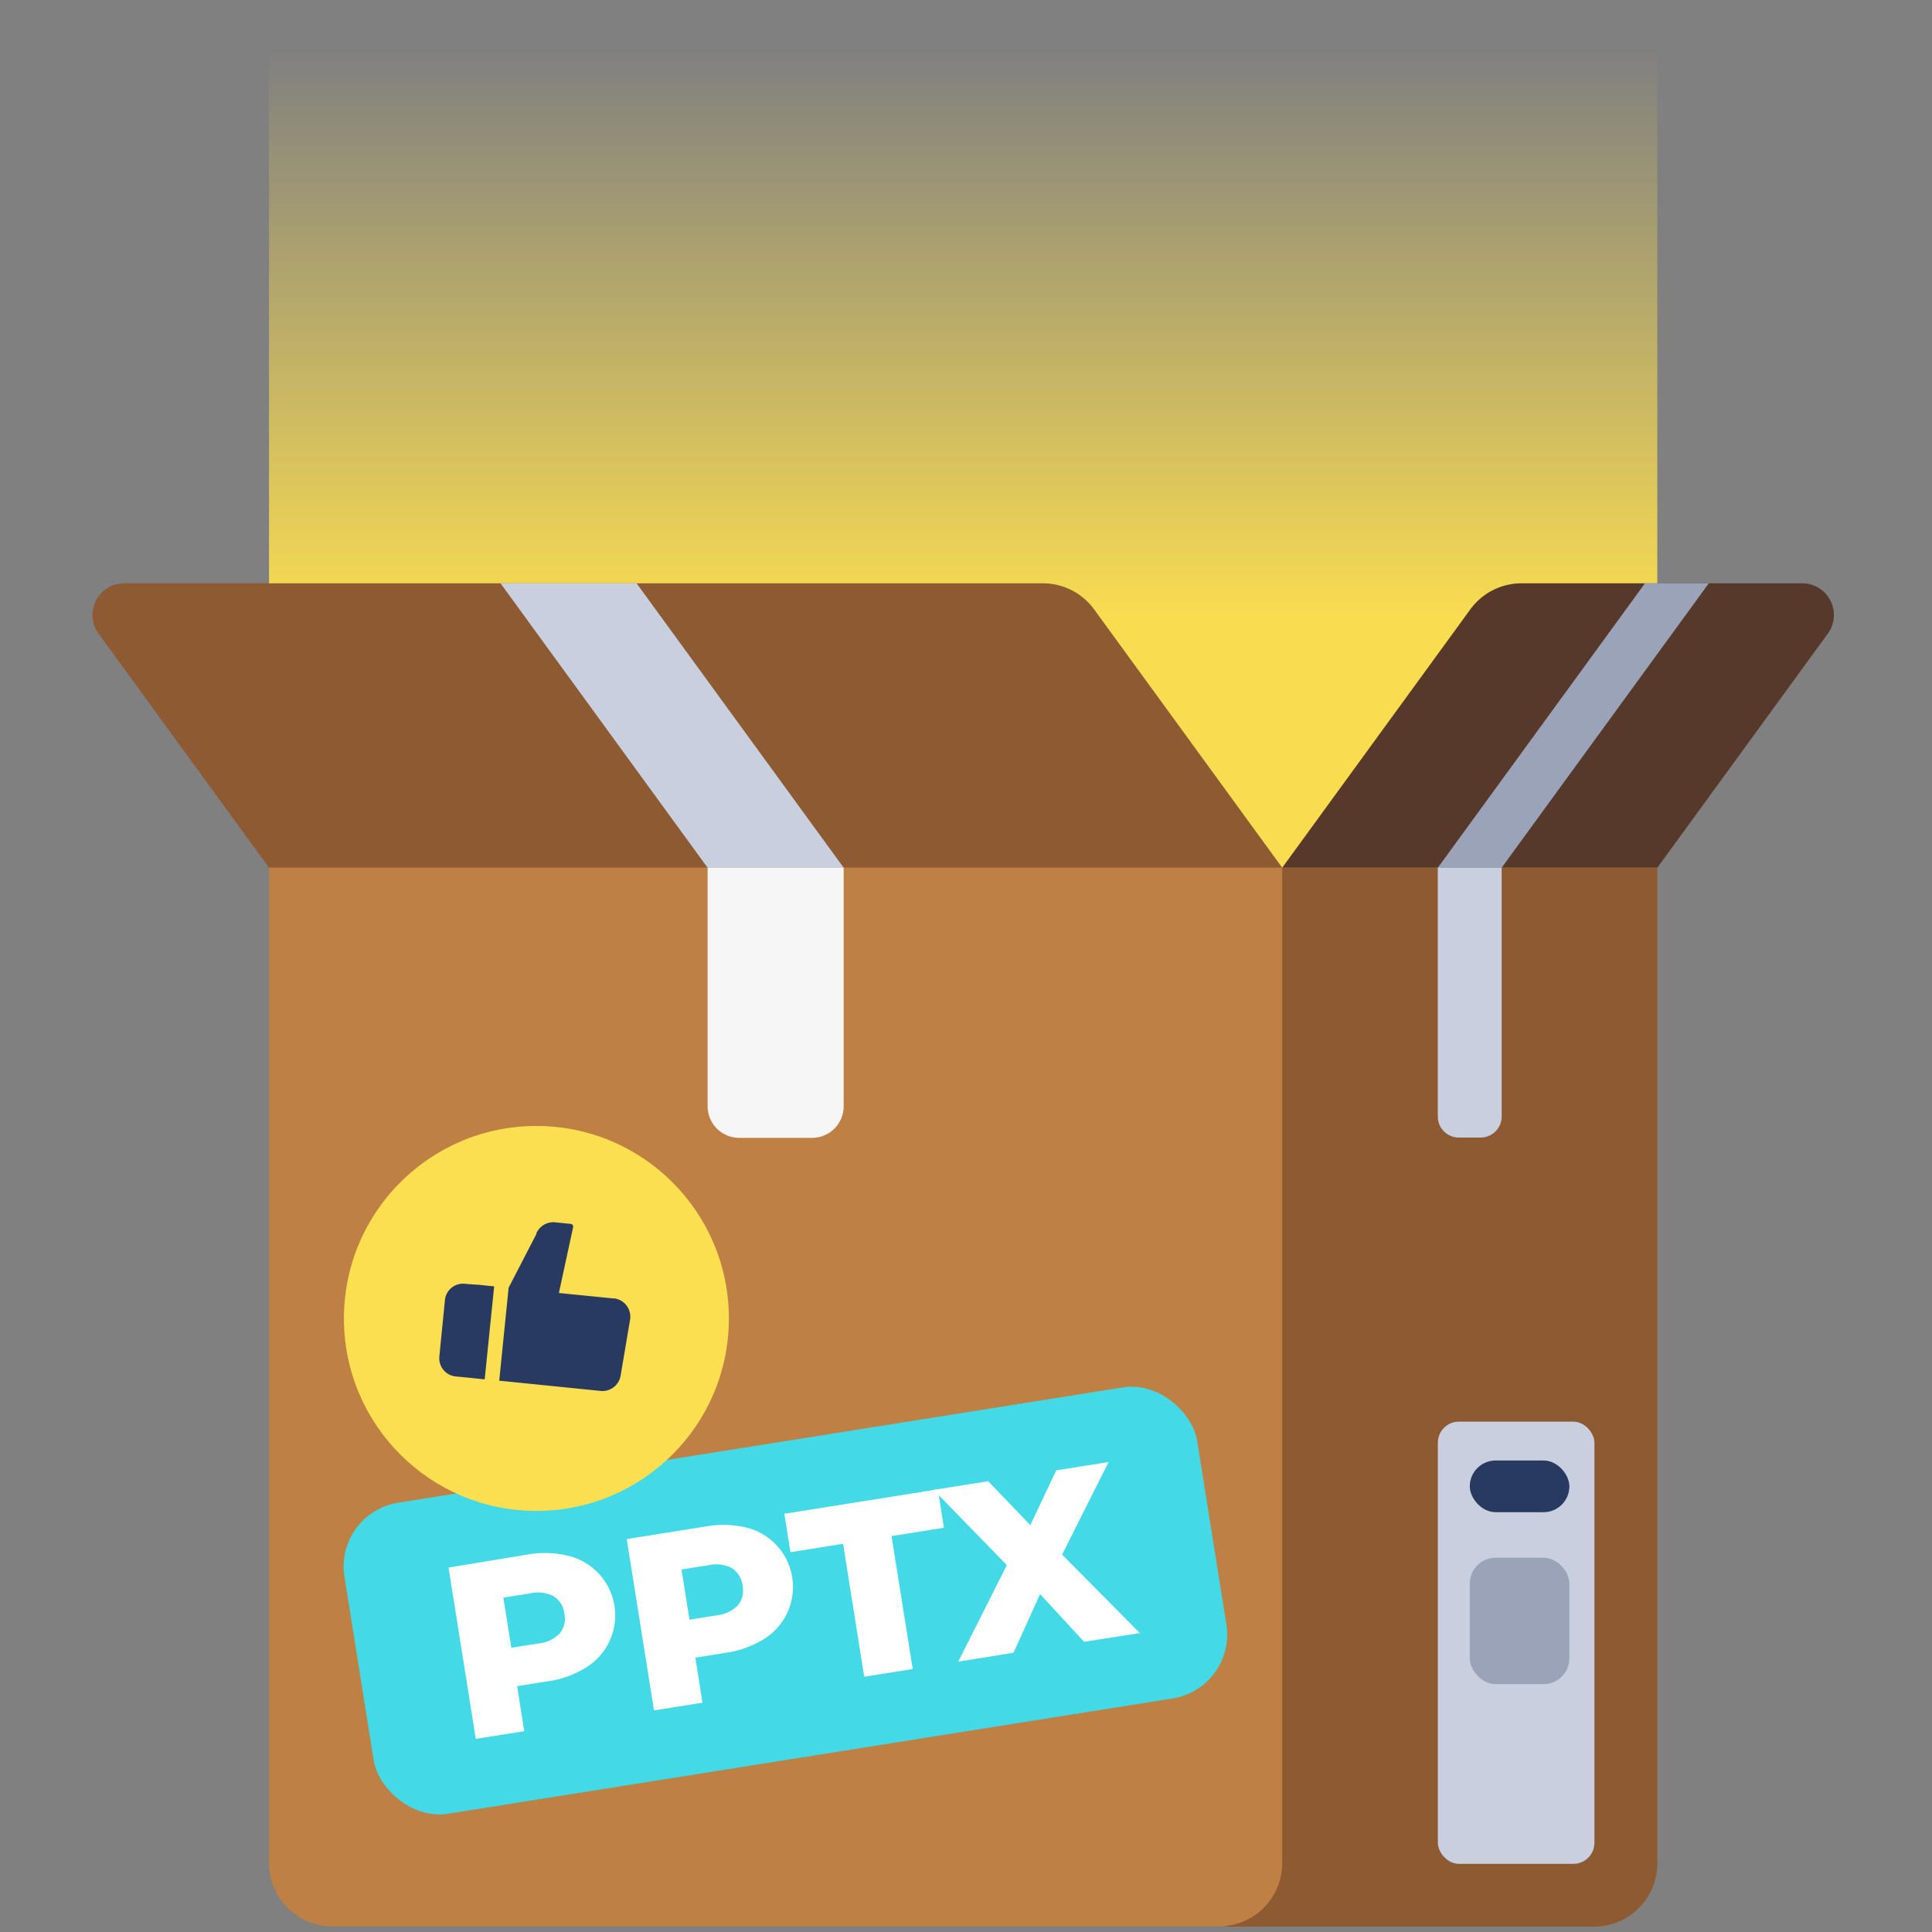
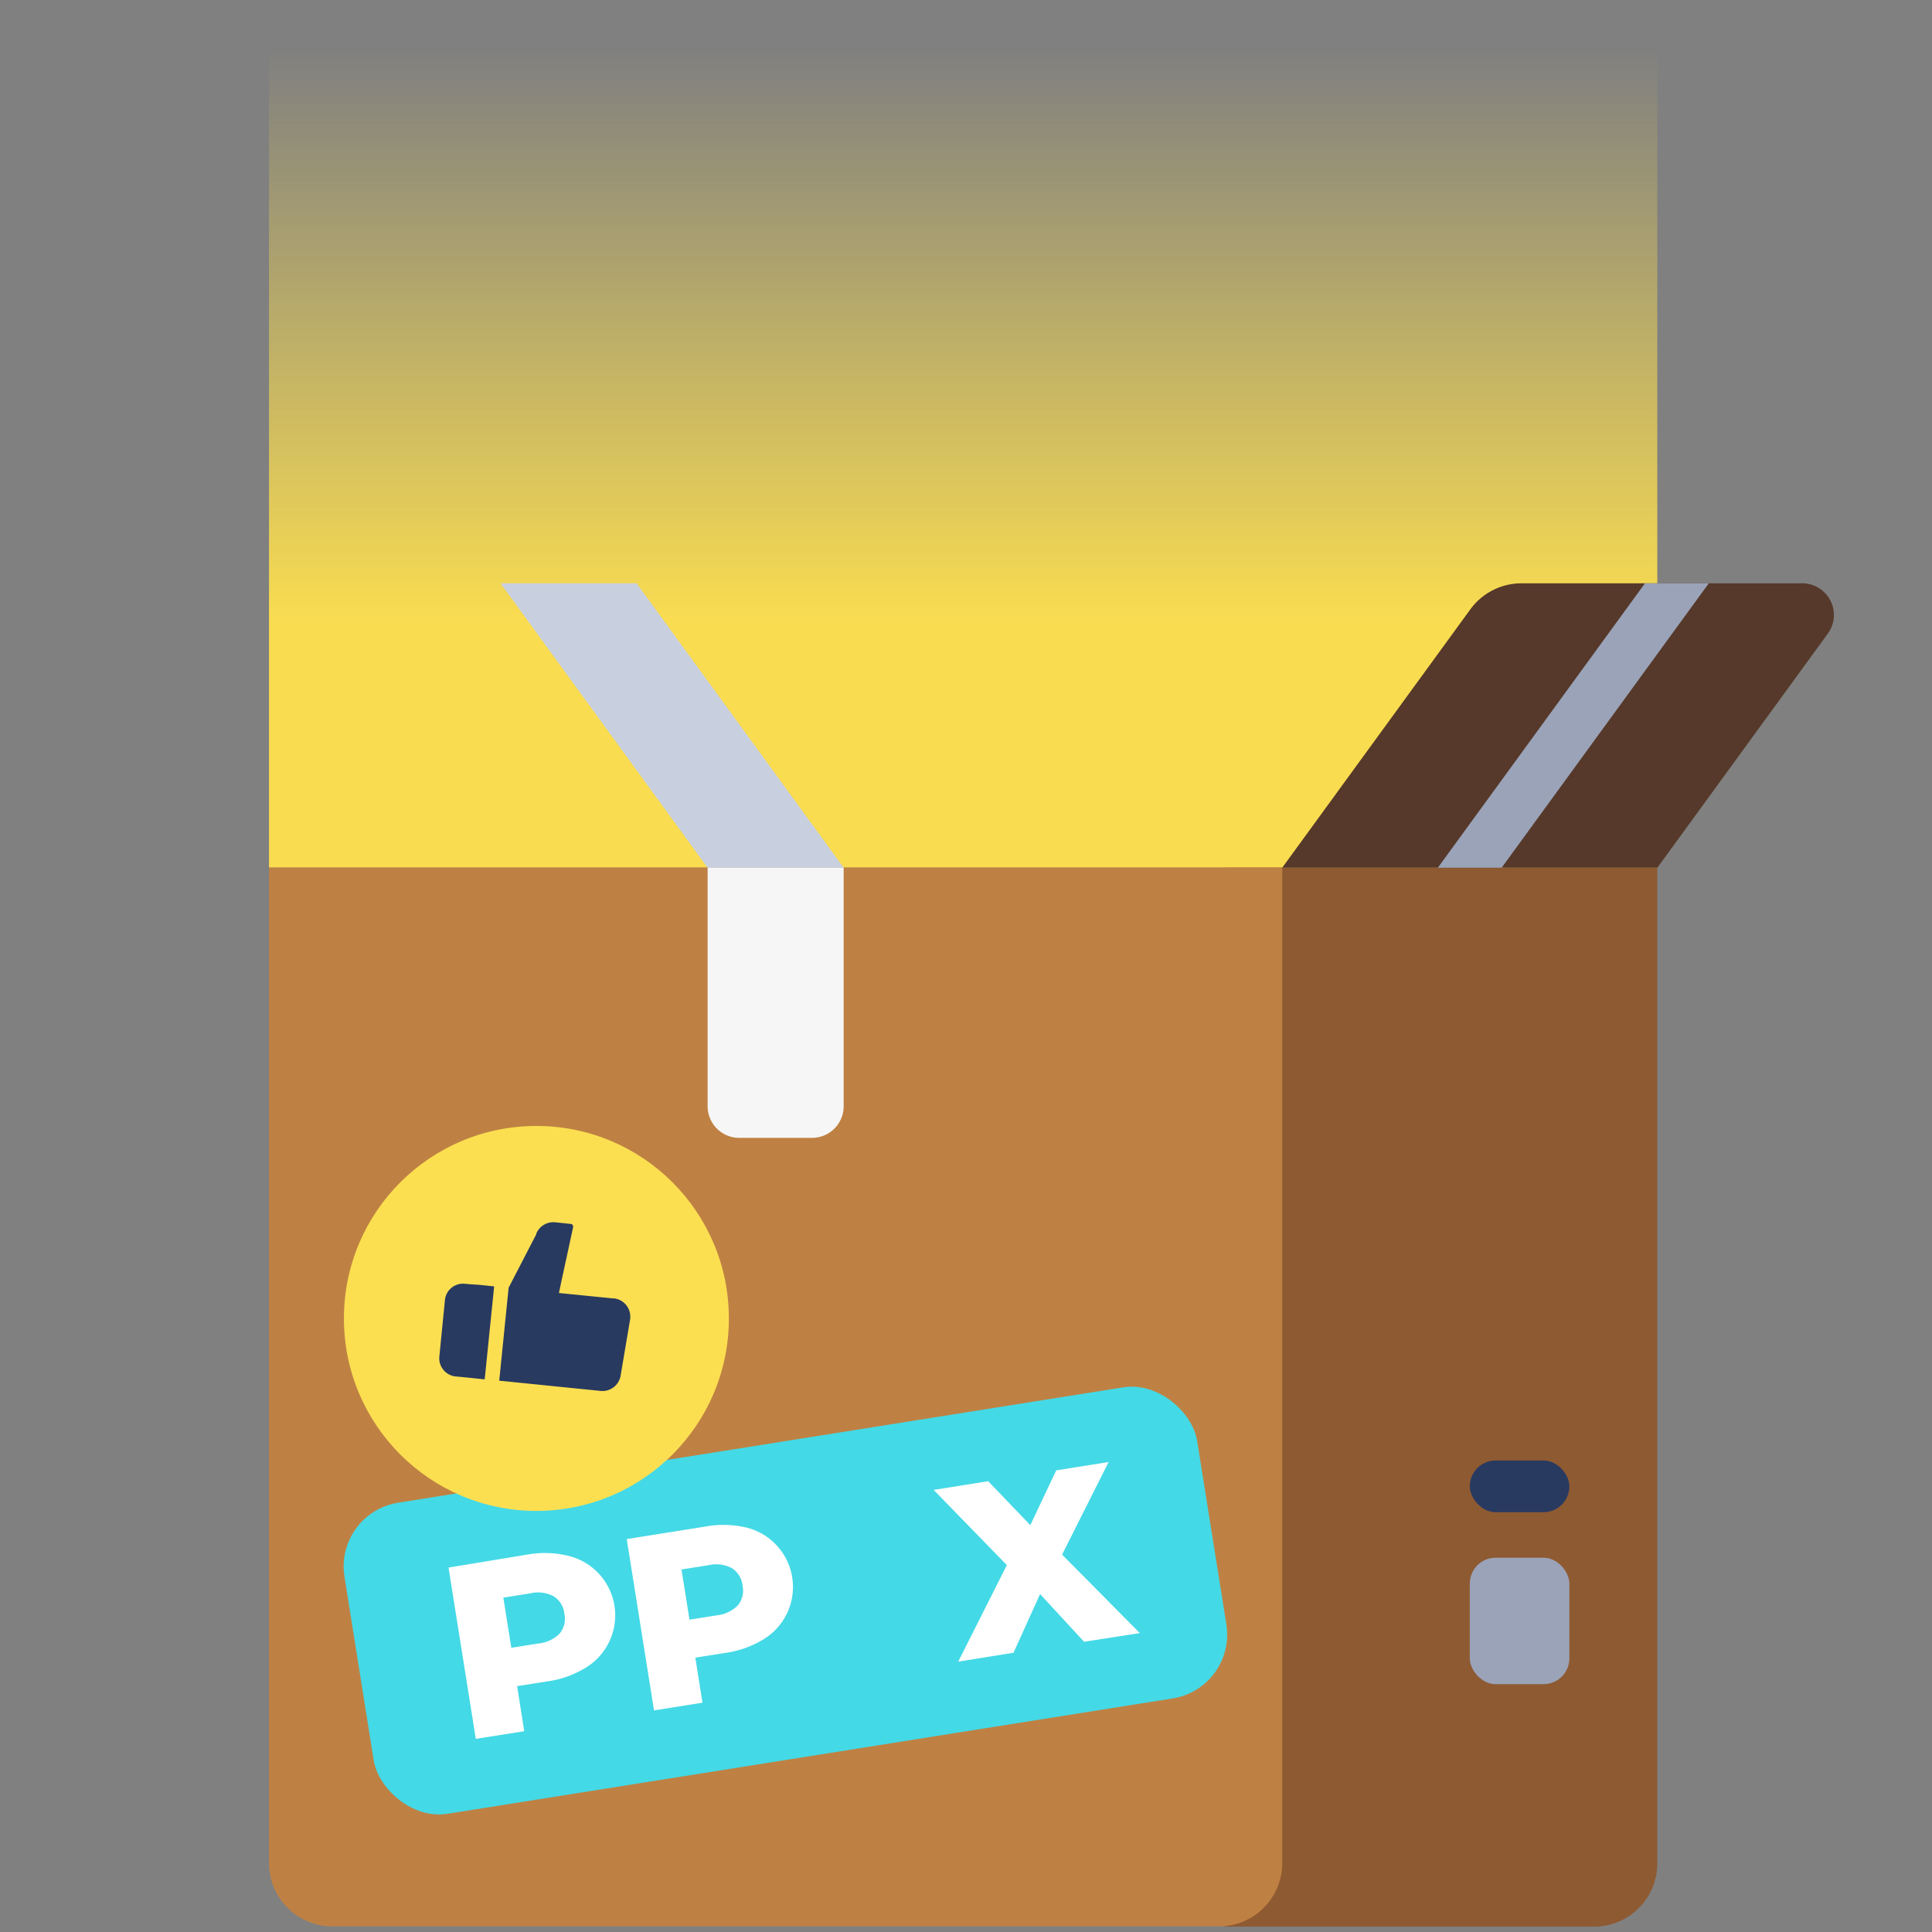
<svg xmlns="http://www.w3.org/2000/svg" id="eca13dd1-ff69-44ab-a243-fa076757d4ec" data-name="doplnujuce" viewBox="0 0 343 343">
  <rect x="0" y="0" width="343" height="343" fill="#808080" stroke="none" />
  <defs>
    <linearGradient id="a4c00aa3-08c4-43c0-873d-5e5cc37664f6" x1="171" y1="140.29" x2="171" y2="8.63" gradientUnits="userSpaceOnUse">
      <stop offset="0.23" stop-color="#f9dc50" />
      <stop offset="1" stop-color="#f9dc50" stop-opacity="0" />
    </linearGradient>
  </defs>
  <g id="e11365bf-f8d5-4e96-87b1-72949a1f5d9c" data-name="cta box">
    <rect x="47.76" width="246.47" height="154.05" style="fill:url(#a4c00aa3-08c4-43c0-873d-5e5cc37664f6)" />
    <path d="M228.73,154h65.51a0,0,0,0,1,0,0V342a0,0,0,0,1,0,0H217.5a0,0,0,0,1,0,0V165.28A11.23,11.23,0,0,1,228.73,154Z" transform="translate(511.73 496.05) rotate(180)" style="fill:#8e5a32" />
    <path d="M47.76,154H227.64a0,0,0,0,1,0,0V330.77A11.23,11.23,0,0,1,216.41,342H59a11.23,11.23,0,0,1-11.23-11.23V154A0,0,0,0,1,47.76,154Z" style="fill:#bf8143" />
    <path d="M320,103.56H270.12a11.24,11.24,0,0,0-9.08,4.62l-33.4,45.87h66.6l30.27-41.57A5.62,5.62,0,0,0,320,103.56Z" style="fill:#56392a" />
-     <path d="M22,103.56H185.16a11.25,11.25,0,0,1,9.08,4.62l33.4,45.87H47.76L17.49,112.48A5.62,5.62,0,0,1,22,103.56Z" style="fill:#8e5a32" />
    <path d="M125.62,154h24.16a0,0,0,0,1,0,0V196.4a5.61,5.61,0,0,1-5.61,5.61H131.24a5.61,5.61,0,0,1-5.61-5.61V154A0,0,0,0,1,125.62,154Z" style="fill:#f6f6f7" />
    <polygon points="113.02 103.56 88.86 103.56 125.62 154.05 149.78 154.05 113.02 103.56" style="fill:#c8cfdf" />
-     <path d="M255.27,154H266.6a0,0,0,0,1,0,0v44.22a3.74,3.74,0,0,1-3.74,3.74H259a3.74,3.74,0,0,1-3.74-3.74V154A0,0,0,0,1,255.27,154Z" style="fill:#c8cfdf" />
    <polygon points="266.6 154.05 255.27 154.05 292.04 103.56 303.37 103.56 266.6 154.05" style="fill:#9aa3b8" />
    <rect x="62.81" y="256.19" width="153.29" height="55.92" rx="11.47" transform="translate(-42.93 25.45) rotate(-9.04)" style="fill:#44d9e6" />
    <path d="M101,276.24A10.87,10.87,0,0,1,104.11,296a17.51,17.51,0,0,1-7,2.51l-5.3.84,1.26,8-8.6,1.36-4.84-30.41L93.58,276A17.71,17.71,0,0,1,101,276.24ZM99.37,290a4.15,4.15,0,0,0,.83-3.5,4.2,4.2,0,0,0-1.88-3.09,5.94,5.94,0,0,0-4.18-.53l-4.78.76,1.42,8.9,4.78-.76A6.1,6.1,0,0,0,99.37,290Z" style="fill:#fff" />
    <path d="M132.56,271.21a10.86,10.86,0,0,1,3.14,19.73,17.51,17.51,0,0,1-6.95,2.51l-5.3.84,1.26,8-8.6,1.37-4.84-30.42,13.9-2.21A17.55,17.55,0,0,1,132.56,271.21ZM131,285a4.15,4.15,0,0,0,.83-3.5,4.2,4.2,0,0,0-1.88-3.09,6.05,6.05,0,0,0-4.18-.53l-4.78.76,1.42,8.91,4.78-.76A6.13,6.13,0,0,0,131,285Z" style="fill:#fff" />
-     <path d="M149.68,274.08l-9.34,1.49-1.09-6.82,27.25-4.34,1.08,6.82-9.3,1.48,3.76,23.6-8.61,1.37Z" style="fill:#fff" />
    <path d="M192.46,291.47,184.65,283l-4.71,10.42L170.12,295l8.63-17.14-13-13.35,9.69-1.54,7.48,7.8,4.6-9.73,9.3-1.48L188.56,276l13.8,13.93Z" style="fill:#fff" />
    <circle cx="95.23" cy="234.07" r="34.17" style="fill:#fcdf51" />
    <path d="M108.91,230.53l-8.14-.82-1.54-.16.32-1.51,2.2-10.17a.45.45,0,0,0-.08-.38.44.44,0,0,0-.34-.2L98.56,217a3.29,3.29,0,0,0-3.35,2l0,.06,0,.06-4.48,8.66-.43.83h0l-1.67,16.51,18,1.82a3.27,3.27,0,0,0,3.55-2.7l1.68-9.94a3.28,3.28,0,0,0-2.9-3.8Z" style="fill:#293a60" />
    <path d="M83.45,228l-1-.09A3.22,3.22,0,0,0,79,230.74l-1,10.09a3.24,3.24,0,0,0,2.89,3.54l1,.09,1.38.14,2.78.29,1.68-16.51-2.79-.29Z" style="fill:#293a60" />
-     <rect x="255.27" y="252.39" width="27.8" height="78.51" rx="3.74" style="fill:#c8cfdf" />
    <rect x="260.94" y="259.29" width="17.68" height="9.18" rx="4.59" style="fill:#293a60" />
    <rect x="260.94" y="276.55" width="17.68" height="22.45" rx="4.59" style="fill:#9aa3b8" />
  </g>
</svg>